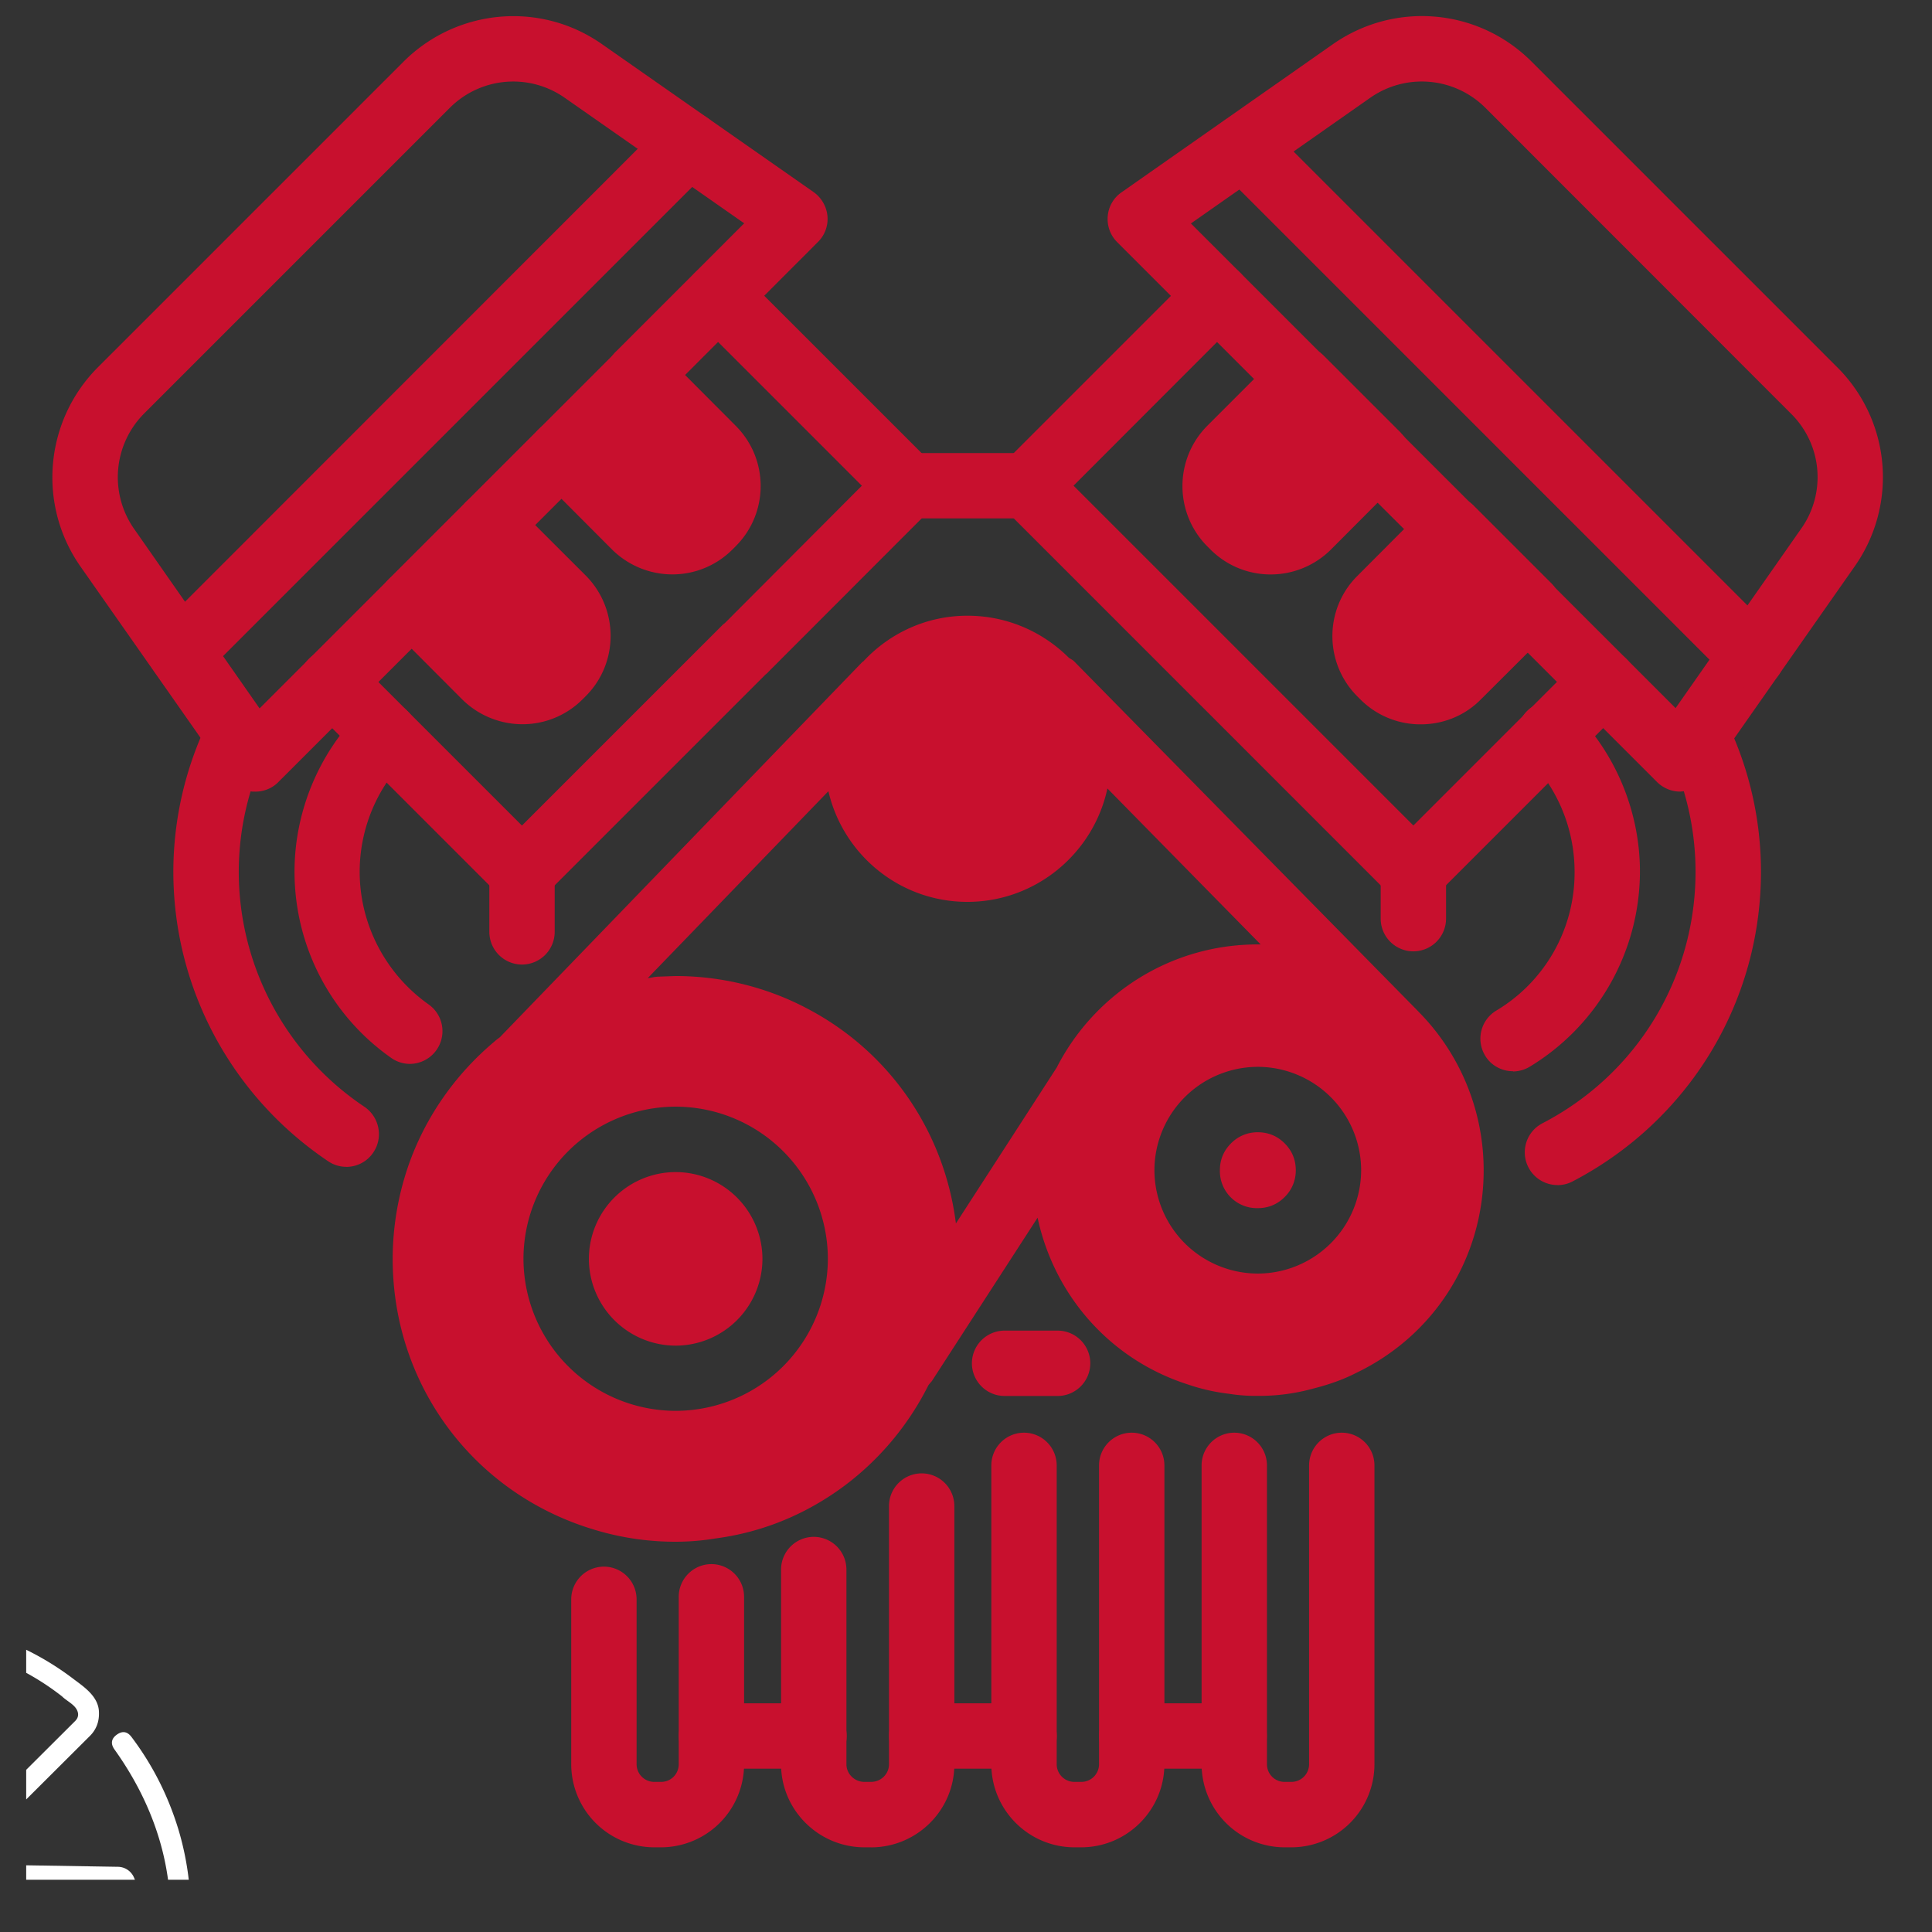
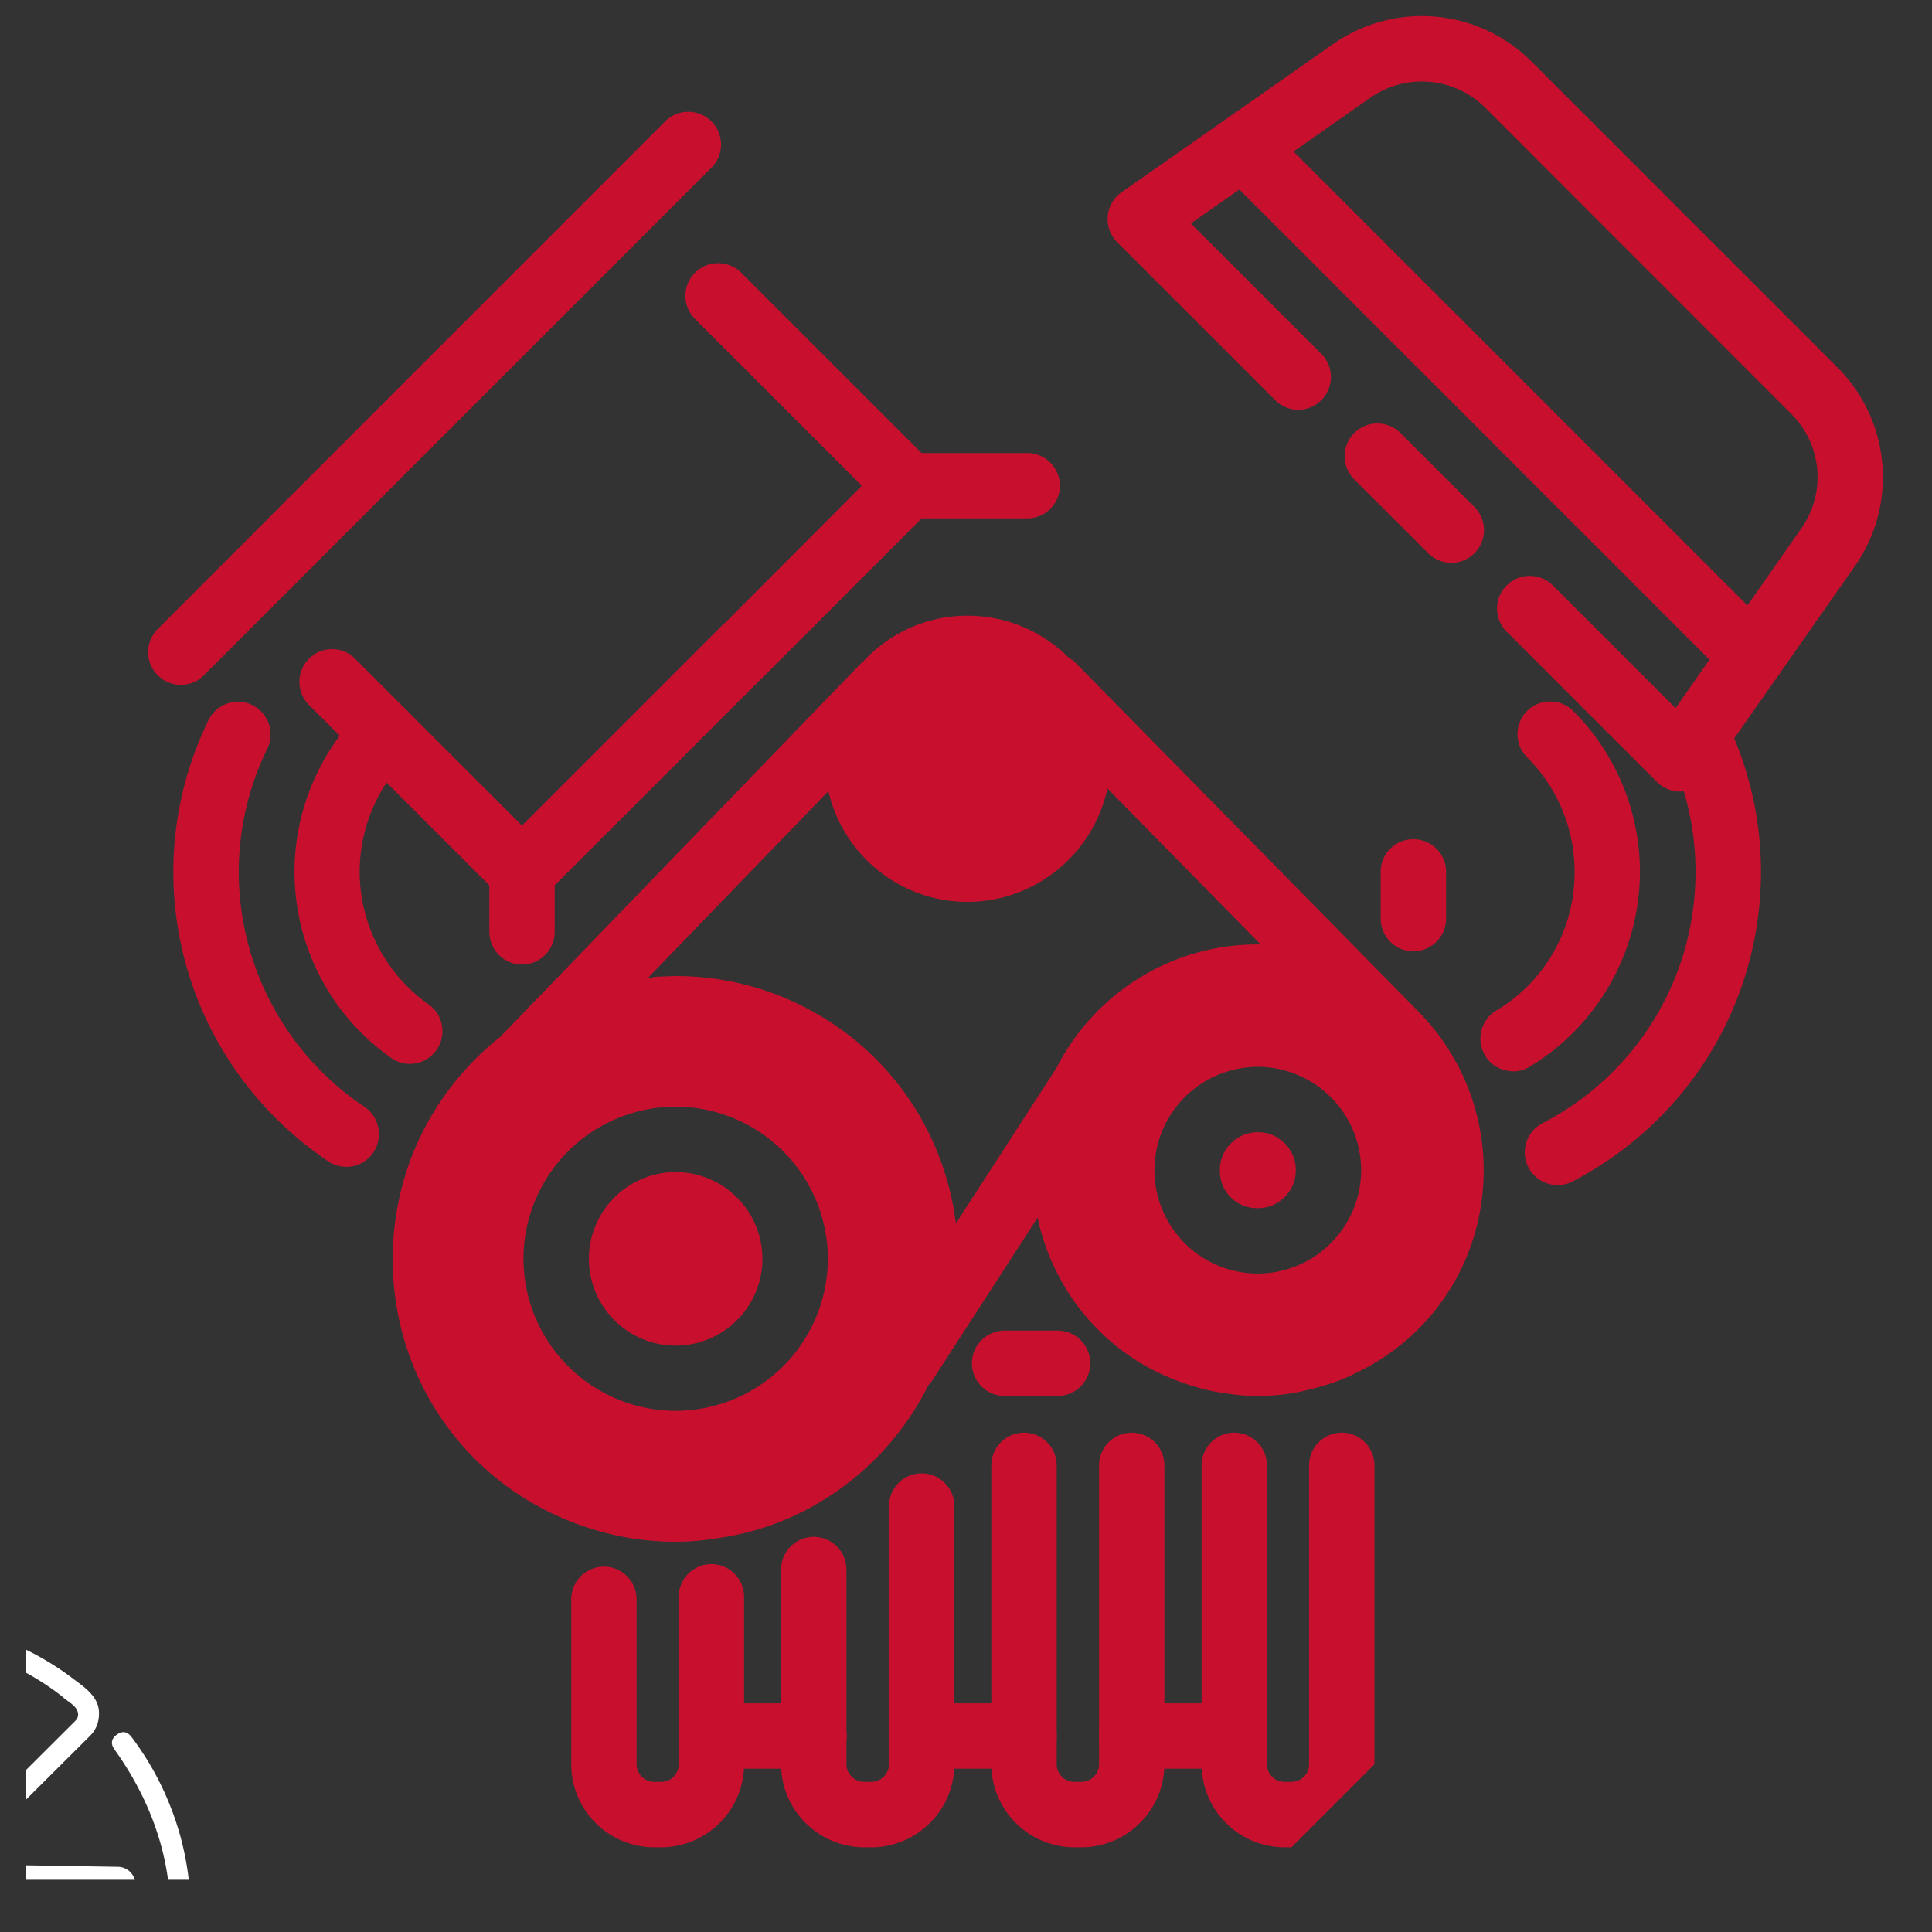
<svg xmlns="http://www.w3.org/2000/svg" width="48" zoomAndPan="magnify" viewBox="0 0 36 36" height="48" preserveAspectRatio="xMidYMid meet">
  <rect x="0" y="0" width="36" height="36" fill="#333333" stroke="none" />
  <defs>
    <clipPath id="A">
      <path d="M.488 0H16v15H.488zm0 0" />
    </clipPath>
    <clipPath id="B">
      <path d="M20 0h15.512v15H20zm0 0" />
    </clipPath>
    <clipPath id="C">
      <path d="M.488 34H3v1.027H.488zm0 0" />
    </clipPath>
    <clipPath id="D">
      <path d="M.488 30H4v5.027H.488zm0 0" />
    </clipPath>
  </defs>
  <g fill="#c8102e">
    <path d="M6.453 21.742a.6.6 0 0 1-.34-.105c-1.805-1.215-2.883-3.23-2.883-5.395a6.44 6.44 0 0 1 .656-2.824.61.61 0 0 1 .813-.281.61.61 0 0 1 .281.816 5.23 5.23 0 0 0-.531 2.289 5.27 5.27 0 0 0 2.344 4.383c.277.191.352.57.164.848-.117.176-.309.27-.504.27zm1.188-1.918a.6.6 0 0 1-.348-.109c-1.133-.793-1.805-2.09-1.805-3.473 0-1.117.453-2.211 1.246-2.996.238-.238.621-.234.859.004a.61.61 0 0 1-.004.863 3.01 3.01 0 0 0-.887 2.129c0 .984.484 1.91 1.289 2.477a.61.61 0 0 1-.352 1.105zm21.382 2.258a.61.61 0 0 1-.281-1.152c1.762-.914 2.852-2.711 2.852-4.687 0-.789-.18-1.582-.527-2.289a.61.61 0 0 1 .281-.816.61.61 0 0 1 .813.281 6.44 6.44 0 0 1 .652 2.824c0 2.434-1.344 4.641-3.508 5.77a.61.61 0 0 1-.281.07zm0 0" />
    <path d="M28.195 19.961c-.207 0-.41-.102-.523-.293a.61.61 0 0 1 .207-.836 2.99 2.99 0 0 0 1.461-2.59 3.01 3.01 0 0 0-.883-2.129.61.61 0 0 1-.004-.863.61.61 0 0 1 .859-.004c.793.785 1.246 1.879 1.246 2.996a4.26 4.26 0 0 1-2.051 3.633.61.61 0 0 1-.312.09zM9.727 16.852a.61.61 0 0 1-.43-.176l-3.539-3.539a.61.61 0 0 1 0-.863c.238-.238.621-.238.859 0l3.109 3.109 3.723-3.723a.31.31 0 0 1 .055-.047l2.555-2.562-3.109-3.109c-.238-.238-.238-.621 0-.859a.61.61 0 0 1 .863 0l3.539 3.539c.238.238.238.621 0 .859l-3.035 3.039c-.016.02-.035.035-.055.051l-4.105 4.105c-.117.117-.273.176-.43.176zm0 0" />
  </g>
  <g clip-path="url(#A)">
-     <path d="M4.754 14.75h-.051a.61.61 0 0 1-.445-.258l-2.762-3.941C.695 9.402.832 7.844 1.82 6.848l5.703-5.703c1-.992 2.559-1.125 3.703-.316l3.934 2.75c.148.105.242.27.258.445a.6.6 0 0 1-.176.484l-2.91 2.914a.61.61 0 1 1-.863-.863l2.398-2.398-3.34-2.336a1.67 1.67 0 0 0-2.145.184L2.684 7.707a1.68 1.68 0 0 0-.187 2.145l2.34 3.348 2.402-2.402a.61.61 0 0 1 .863.004.61.61 0 0 1-.004.859l-2.91 2.91c-.113.117-.27.18-.43.18zm0 0" fill="#c8102e" />
-   </g>
+     </g>
  <g fill="#c8102e">
-     <path d="M9.109 10.395a.61.61 0 0 1-.43-1.039l1.352-1.352a.61.61 0 0 1 .863 0c.238.238.238.621 0 .859l-1.355 1.355c-.117.117-.273.176-.43.176zm17.227 6.457a.61.61 0 0 1-.43-.176L18.711 9.48c-.238-.238-.238-.621 0-.859l3.539-3.539c.238-.238.621-.238.859 0s.238.621 0 .859L20.004 9.05l6.332 6.332 3.105-3.105a.61.61 0 0 1 .863 0c.238.234.238.621 0 .859l-3.539 3.539c-.117.117-.273.176-.43.176zm0 0" />
-     <path d="M9.539 9.355c-.238-.238-.621-.238-.859 0l-1.441 1.441c-.238.238-.238.621 0 .859L8.61 13.03a1.6 1.6 0 0 0 1.125.465 1.58 1.58 0 0 0 1.121-.465l.059-.059c.617-.617.617-1.625 0-2.246l-1.372-1.37zm2.797-2.792a.61.61 0 0 0-.863 0l-1.441 1.441c-.238.238-.238.621 0 .859l1.371 1.375a1.6 1.6 0 0 0 1.125.465 1.58 1.58 0 0 0 1.121-.465l.059-.059c.621-.621.621-1.625 0-2.246l-1.371-1.375zm16.566 4.3l-1.441-1.441a.61.61 0 0 0-.863 0l-1.305 1.309c-.621.617-.621 1.625 0 2.246l.055.055a1.58 1.58 0 0 0 1.125.465c.406 0 .813-.152 1.121-.465l1.309-1.305a.61.61 0 0 0 0-.863zm0 0" />
-     <path d="M26.105 8.066l-1.441-1.441c-.238-.234-.621-.234-.859 0l-1.309 1.309c-.617.621-.617 1.625 0 2.246l.059.059c.309.309.715.465 1.121.465a1.59 1.59 0 0 0 1.125-.465l1.305-1.309c.238-.238.238-.621 0-.859zm0 0" />
-   </g>
+     </g>
  <g clip-path="url(#B)">
    <path d="M31.305 14.75c-.16 0-.316-.066-.43-.18l-2.801-2.801c-.238-.238-.238-.621 0-.859a.61.61 0 0 1 .863 0l2.285 2.285 2.34-3.344a1.66 1.66 0 0 0-.187-2.141l-5.699-5.703c-.574-.57-1.473-.652-2.141-.187l-3.344 2.344 2.43 2.43a.61.61 0 0 1 0 .863c-.238.238-.621.238-.859 0l-2.945-2.945c-.129-.129-.191-.305-.176-.484a.6.6 0 0 1 .258-.445L24.836.824c1.152-.805 2.707-.672 3.703.324l5.699 5.699a2.89 2.89 0 0 1 .324 3.703l-2.758 3.938c-.105.148-.27.242-.445.258-.02 0-.035.004-.055.004zm0 0" fill="#c8102e" />
  </g>
  <g fill="#c8102e">
    <path d="M27.043 10.488a.61.61 0 0 1-.43-.18l-1.379-1.375a.61.61 0 1 1 .863-.863l1.375 1.375a.61.61 0 0 1-.43 1.043zM12.32 34.422h-.129a1.55 1.55 0 0 1-1.547-1.547v-3.074a.61.61 0 0 1 .609-.609.61.61 0 0 1 .609.609v3.074a.33.33 0 0 0 .328.328h.129c.184 0 .328-.148.328-.328v-3.121a.61.61 0 0 1 .609-.609.61.61 0 0 1 .609.609v3.121a1.55 1.55 0 0 1-1.547 1.547zm0 0" />
-     <path d="M16.23 34.422h-.121c-.855 0-1.555-.695-1.555-1.547v-3.629a.61.61 0 0 1 .609-.609.61.61 0 0 1 .609.609v3.629c0 .18.152.328.336.328h.121c.188 0 .336-.148.336-.328v-4.812a.61.61 0 0 1 .609-.609.61.61 0 0 1 .609.609v4.813c0 .852-.695 1.547-1.555 1.547zm3.918 0h-.125c-.855 0-1.551-.695-1.551-1.551v-5.566a.61.61 0 0 1 .609-.609.61.61 0 0 1 .609.609v5.566a.33.33 0 0 0 .332.332h.125a.33.33 0 0 0 .332-.332v-5.566a.61.61 0 0 1 .609-.609.61.61 0 0 1 .609.609v5.566c0 .855-.695 1.551-1.551 1.551zm3.918 0h-.129a1.55 1.55 0 0 1-1.547-1.547v-5.57a.61.61 0 0 1 .609-.609.61.61 0 0 1 .609.609v5.57c0 .18.145.328.328.328h.129a.33.33 0 0 0 .328-.328v-5.57a.61.61 0 0 1 .609-.609.61.61 0 0 1 .609.609v5.57a1.55 1.55 0 0 1-1.547 1.547zm0 0" />
+     <path d="M16.23 34.422h-.121c-.855 0-1.555-.695-1.555-1.547v-3.629a.61.61 0 0 1 .609-.609.61.61 0 0 1 .609.609v3.629c0 .18.152.328.336.328h.121c.188 0 .336-.148.336-.328v-4.812a.61.61 0 0 1 .609-.609.61.61 0 0 1 .609.609v4.813c0 .852-.695 1.547-1.555 1.547zm3.918 0h-.125c-.855 0-1.551-.695-1.551-1.551v-5.566a.61.61 0 0 1 .609-.609.61.61 0 0 1 .609.609v5.566a.33.33 0 0 0 .332.332h.125a.33.33 0 0 0 .332-.332v-5.566a.61.61 0 0 1 .609-.609.61.61 0 0 1 .609.609v5.566c0 .855-.695 1.551-1.551 1.551zm3.918 0h-.129a1.55 1.55 0 0 1-1.547-1.547v-5.57a.61.61 0 0 1 .609-.609.61.61 0 0 1 .609.609v5.57c0 .18.145.328.328.328h.129a.33.33 0 0 0 .328-.328v-5.57a.61.61 0 0 1 .609-.609.61.61 0 0 1 .609.609v5.57zm0 0" />
    <path d="M15.168 32.957h-1.91a.61.61 0 0 1-.609-.609.61.61 0 0 1 .609-.609h1.91a.61.61 0 0 1 .609.609.61.61 0 0 1-.609.609zm3.914 0h-1.906a.61.61 0 0 1-.609-.609.61.61 0 0 1 .609-.609h1.906a.61.61 0 0 1 .609.609.61.61 0 0 1-.609.609zm3.914 0H21.09a.61.61 0 0 1-.609-.609.61.61 0 0 1 .609-.609h1.906a.61.61 0 0 1 .609.609.61.61 0 0 1-.609.609zM19.141 9.66h-2.219a.61.61 0 0 1-.609-.609.61.61 0 0 1 .609-.609h2.219a.61.61 0 0 1 .609.609.61.61 0 0 1-.609.609zM3.367 12.762a.61.61 0 0 1-.43-1.039l9.457-9.461a.61.61 0 1 1 .863.863l-9.461 9.461c-.117.117-.273.176-.43.176zm29.281.074c-.156 0-.312-.059-.43-.18l-9.484-9.484c-.238-.238-.238-.621 0-.859s.621-.238.859 0l9.484 9.484c.238.238.238.621 0 .859-.117.121-.273.18-.43.18zm0 0" />
    <path d="M19.707 26.012h-.988a.61.61 0 0 1-.609-.609.61.61 0 0 1 .609-.609h.988a.61.61 0 0 1 .609.609.61.61 0 0 1-.609.609zm-9.98-8.039a.61.61 0 0 1-.609-.609v-1.121c0-.336.273-.605.609-.605s.609.27.609.605v1.121a.61.61 0 0 1-.609.609zm16.609-.246a.61.61 0 0 1-.609-.609v-.875c0-.336.273-.605.609-.605s.609.27.609.605v.875a.61.61 0 0 1-.609.609zm-2.191 4.078a.69.69 0 0 1-.207.5c-.137.137-.305.207-.5.207a.69.69 0 0 1-.707-.707c0-.195.07-.363.207-.5a.69.69 0 0 1 .5-.207c.195 0 .363.07.5.207s.207.305.207.5zm-11.555.035a1.62 1.62 0 0 0-1.617 1.617 1.62 1.62 0 0 0 1.617 1.617 1.62 1.62 0 0 0 1.617-1.617 1.62 1.62 0 0 0-1.617-1.617zm0 0" />
    <path d="M26.418 18.836l-6.395-6.504c-.031-.035-.07-.051-.105-.074-.484-.484-1.152-.785-1.891-.785-.766 0-1.453.328-1.937.848-.008.008-.02.012-.027.02l-6.75 6.988c-.031.023-.066.047-.094.074-.742.621-1.301 1.426-1.613 2.328a5.34 5.34 0 0 0-.289 1.727c0 2.352 1.512 4.379 3.762 5.047a5.18 5.18 0 0 0 1.508.223 4.55 4.55 0 0 0 .75-.062c.773-.102 1.5-.375 2.164-.816.777-.516 1.395-1.23 1.801-2.043l.063-.074 1.969-3.043c.309 1.445 1.348 2.641 2.793 3.105a3.71 3.71 0 0 0 .773.176 3.14 3.14 0 0 0 .539.039 3.77 3.77 0 0 0 1.035-.137c.309-.078.574-.176.793-.289 1.469-.703 2.379-2.152 2.379-3.777a4.2 4.2 0 0 0-1.227-2.969zM12.59 26.289a2.84 2.84 0 0 1-2.836-2.832 2.84 2.84 0 0 1 2.836-2.836 2.84 2.84 0 0 1 2.836 2.836 2.84 2.84 0 0 1-2.836 2.832zm7.109-6.41l-1.887 2.918c-.215-1.711-1.238-3.211-2.793-4.016-.746-.391-1.586-.594-2.43-.594l-.336.012c-.027.004-.059.004-.086.012l-.098.016 3.367-3.484c.273 1.18 1.328 2.062 2.59 2.062 1.281 0 2.352-.91 2.609-2.113l2.855 2.906h-.055c-1.629 0-3.039.926-3.738 2.281zm3.738 3.852a1.93 1.93 0 0 1-1.926-1.926 1.93 1.93 0 0 1 1.926-1.926 1.93 1.93 0 0 1 1.926 1.926 1.93 1.93 0 0 1-1.926 1.926zm0 0" />
  </g>
  <g clip-path="url(#C)">
    <path d="M-.836 35.125l-.48.484v.973l.859-.027c.098-.004.18-.047.242-.121l.547-.645.277.559c.055.113.141.18.262.195.223.047.383-.227.508-.359.109.145.242.434.465.418.086 0 .16-.031.223-.09l.582-.531a.38.38 0 0 0 .086-.465l-.234-.52a.33.33 0 0 0-.305-.211l-2.645-.043zm0 0" fill="#fff" />
  </g>
  <g clip-path="url(#D)">
    <path d="M2.445 32.359c-.078-.098-.168-.109-.27-.035s-.117.168-.043.273c3.535 4.941-2.672 10.758-7.375 6.918-.094-.086-.098-.176-.004-.266l1.207-1.203 2.723-2.711.598-.602 2.395-2.387c.117-.117.172-.262.168-.43 0-.285-.246-.461-.457-.617-.523-.402-1.105-.695-1.738-.887s-1.281-.262-1.941-.219a5.46 5.46 0 0 0-1.891.477 5.33 5.33 0 0 0-1.605 1.113 5.45 5.45 0 0 0-1.117 1.602c-.273.602-.434 1.23-.48 1.891a5.43 5.43 0 0 0 .211 1.941c.188.633.484 1.215.883 1.742.078.105.168.117.273.039a.17.17 0 0 0 .039-.273 5.05 5.05 0 0 1-.949-2.195c-.141-.809-.086-1.602.156-2.383.965-3.32 5.203-4.668 7.926-2.539.102.102.281.168.301.324.004.055-.016.098-.055.137l-2.664 2.656-.836.832-1.902 1.898-.637.633-.883.883c-.359.387-.098.809.285 1.051.527.398 1.109.691 1.742.883s1.281.262 1.941.219a5.48 5.48 0 0 0 1.891-.477c.602-.273 1.137-.645 1.605-1.109s.84-1.004 1.117-1.605.434-1.23.48-1.891a5.44 5.44 0 0 0-.211-1.941c-.191-.633-.484-1.215-.883-1.742zm0 0" fill="#fff" />
  </g>
</svg>